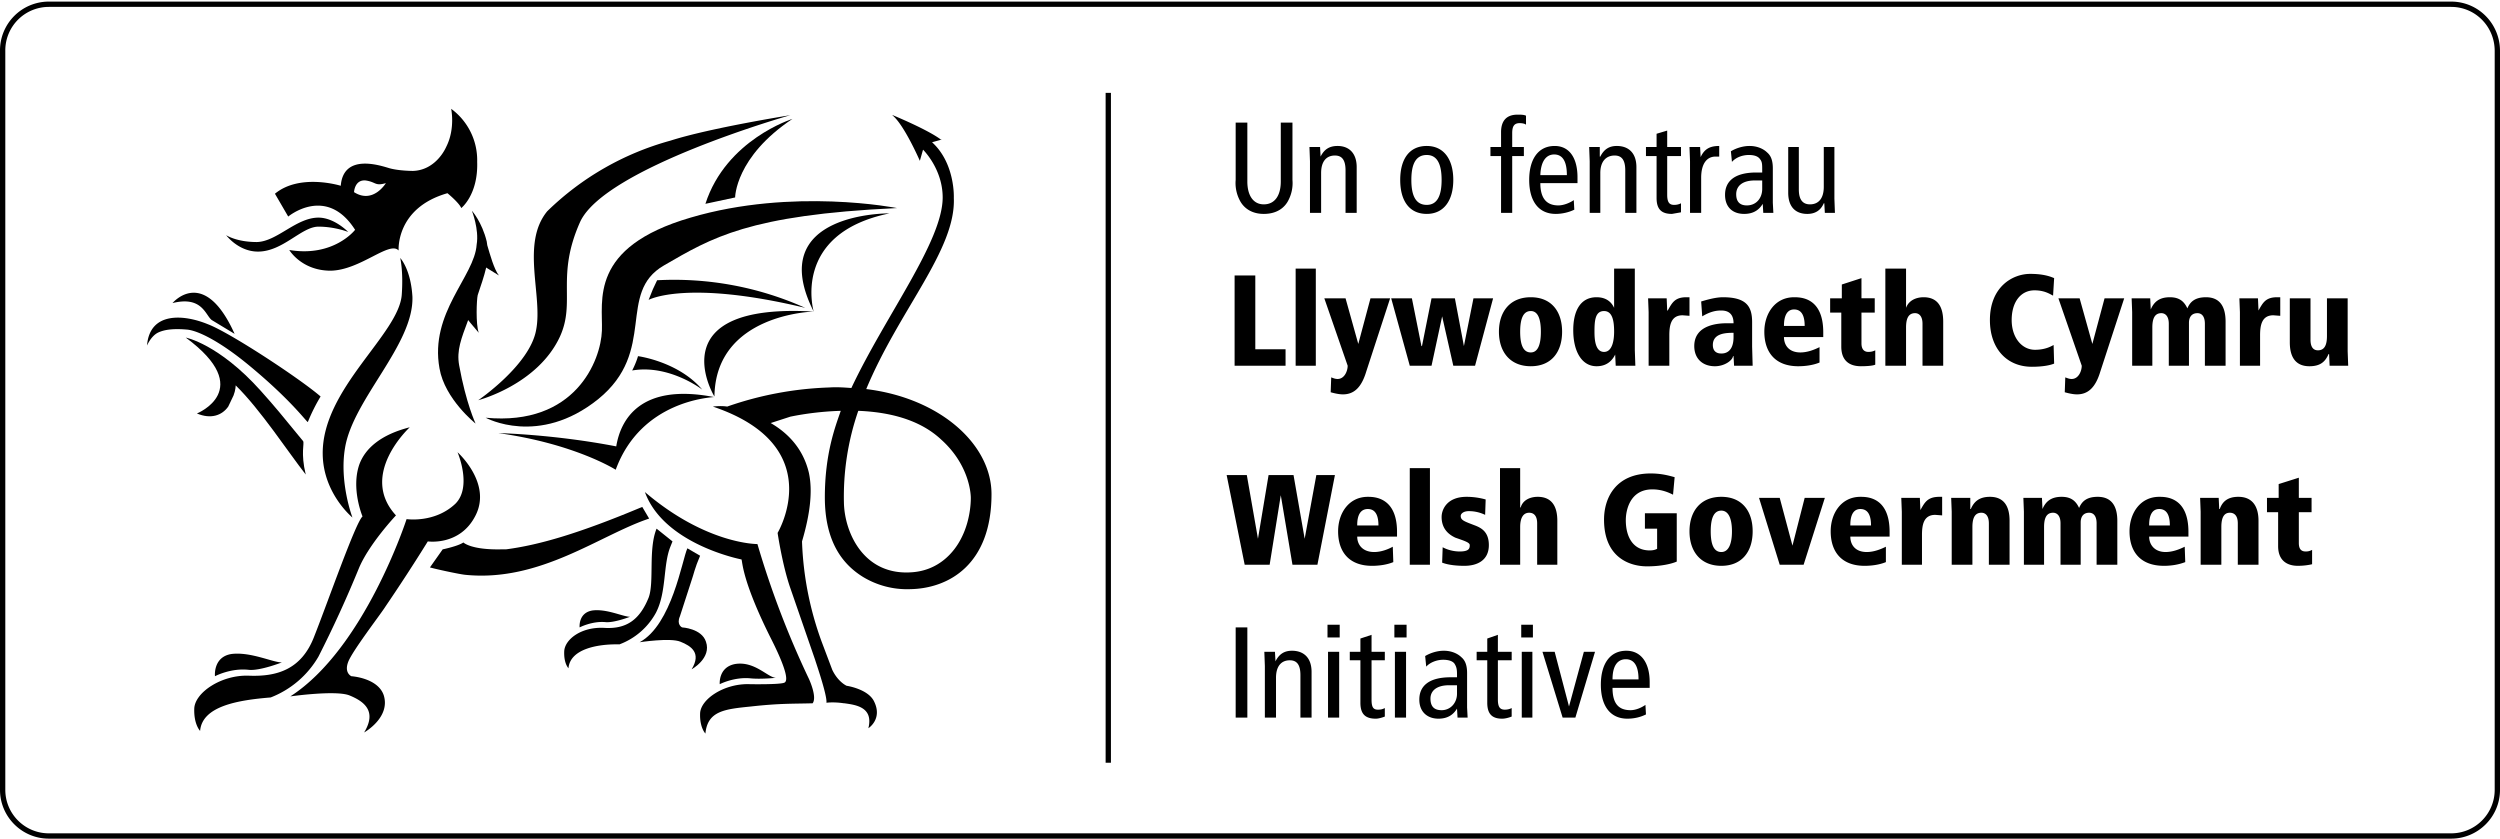
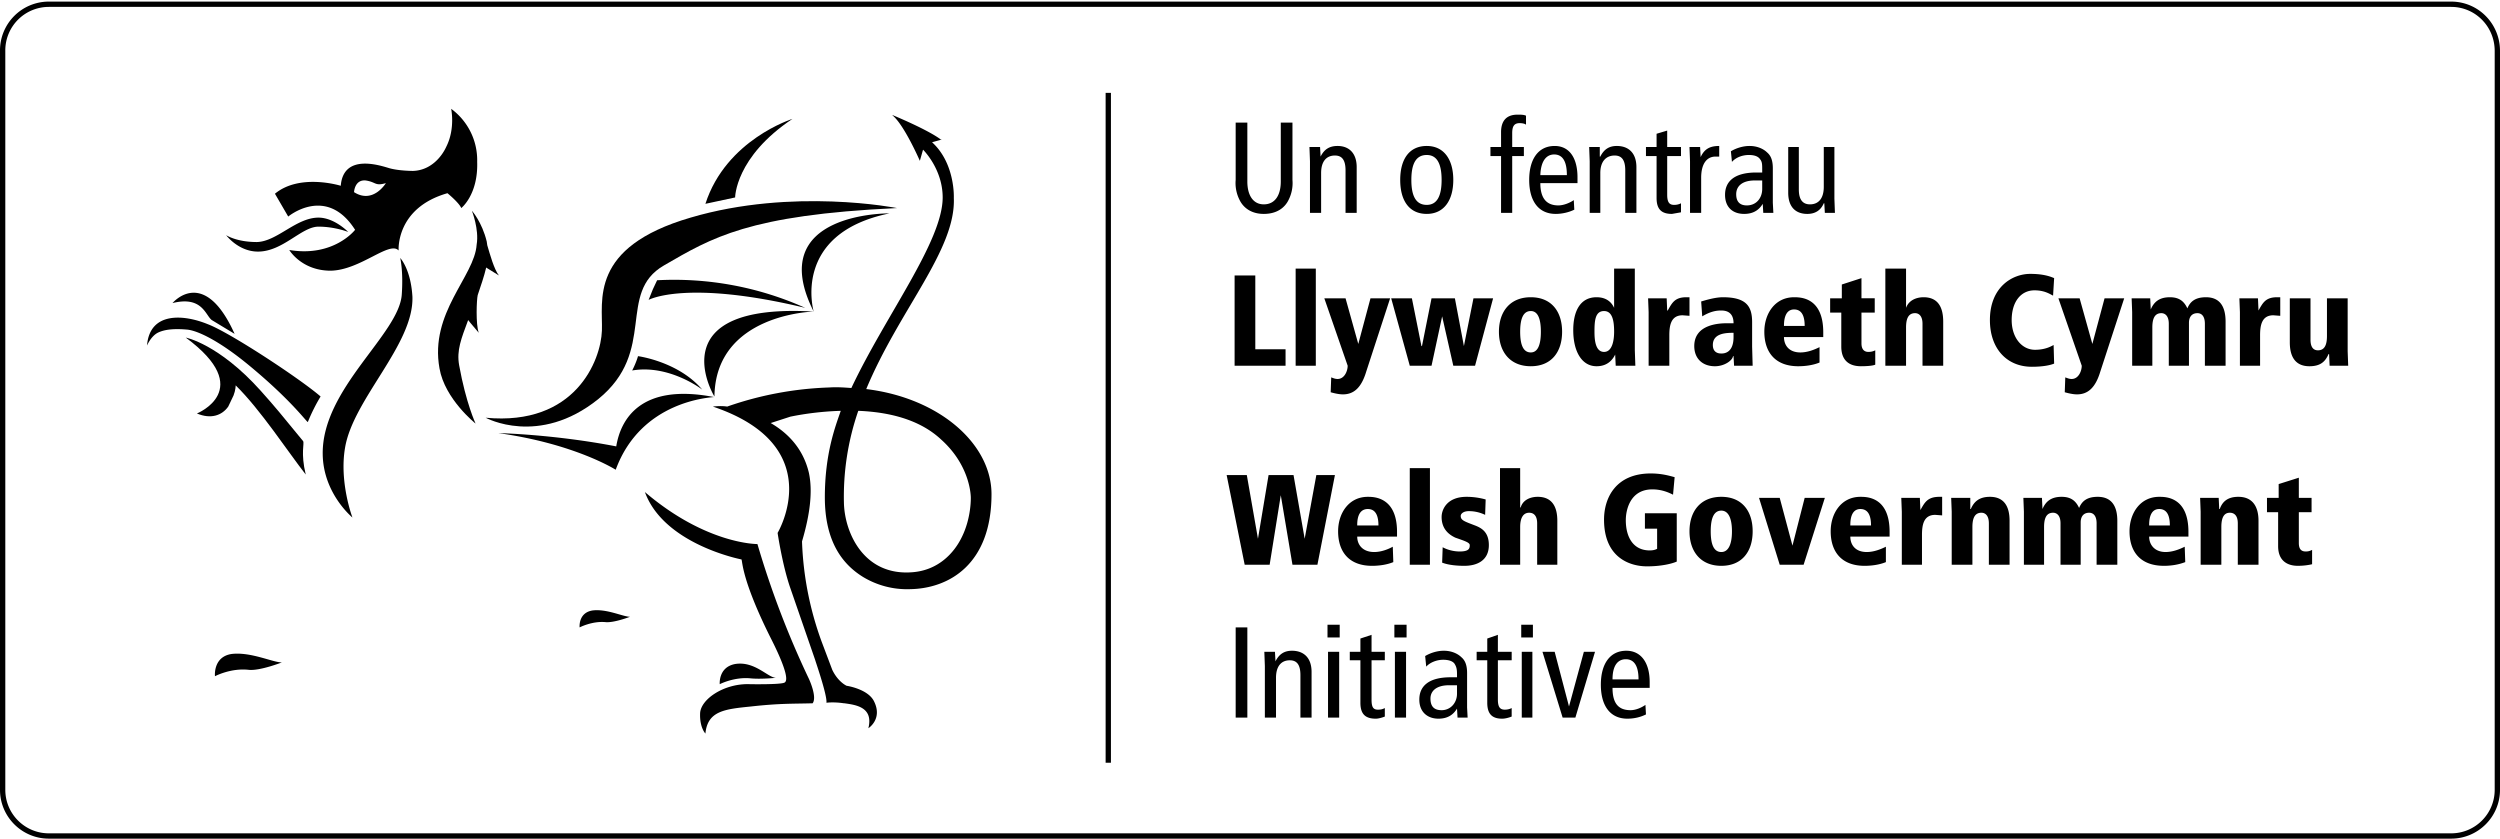
<svg xmlns="http://www.w3.org/2000/svg" viewBox="0 0 471 158" style="background-color:#ffffff00">
  <path d="M.5 148.8c0 4.8 3.9 8.7 8.7 8.7h452.6c4.8 0 8.7-3.9 8.7-8.7V9.6c0-4.9-3.9-8.8-8.7-8.8H9.2A8.7 8.7 0 00.5 9.6v139.2zM208.8 17.5v126.2" stroke="#000" fill="none" />
  <path d="M243.5 33.9a7 7 0 01-.7 3.7c-.7 1.5-2.2 2.7-4.7 2.7-2.4 0-3.9-1.2-4.6-2.7a7 7 0 01-.7-3.7V23.1h2.2v11.1c0 2.6 1.1 4.3 3.1 4.3 2.1 0 3.2-1.7 3.2-4.3V23.1h2.2v10.8zm3.3-3.5l-.1-2.7h2l.1 1.8c.7-1.4 1.7-2 3.2-2 2.1 0 3.6 1.3 3.6 4v8.6h-2.1v-8c0-2-.7-2.8-2-2.8-1.6 0-2.6 1.1-2.6 3.3v7.5h-2.1v-9.7zm22-2.9c3.2 0 5 2.5 5 6.4 0 3.9-1.8 6.4-5 6.4-3.3 0-5-2.5-5-6.4 0-3.9 1.7-6.4 5-6.4zm0 11.1c1.9 0 2.8-1.6 2.8-4.7s-.9-4.7-2.8-4.7c-2 0-2.9 1.6-2.9 4.7s.9 4.7 2.9 4.7zm14-9.2h-2v-1.7h2v-2.8c0-2 .9-3.3 3.1-3.3.6 0 1.2 0 1.6.2v1.7c-.2-.2-.7-.3-1.2-.3-1.1 0-1.4.7-1.4 1.9v2.6h2.2v1.7h-2.2v10.7h-2.1V29.4zm7.4 5.1c0 2.9 1.2 4.2 3.4 4.2 1 0 2.2-.5 2.9-1l.1 1.8c-1 .5-2.3.8-3.5.8-3.3 0-5-2.5-5-6.4 0-3.9 1.7-6.4 4.8-6.4 2.8 0 4.3 2.3 4.3 5.9v1.1h-7zm5-1.5c0-2.6-.8-3.9-2.4-3.9-1.3 0-2.5 1-2.6 3.9h5zm4.3-2.6l-.1-2.7h2v1.8h.1c.7-1.4 1.7-2 3.1-2 2.2 0 3.7 1.3 3.7 4v8.6h-2.1v-8c0-2-.7-2.8-2-2.8-1.6 0-2.7 1.1-2.7 3.3v7.5h-2v-9.7zm17.2 9.6l-1.7.3c-1.9 0-2.9-.8-2.9-3v-7.9h-2v-1.7h2v-2.5l2-.6v3.1h2.6v1.7h-2.6v7.3c0 1.4.4 1.9 1.3 1.9.5 0 .9-.1 1.3-.3V40zm1.7-9.6l-.1-2.7h2l.1 1.9c.7-1.5 1.7-2.1 3.5-2.1v2h-.7c-1.6 0-2.7 1.3-2.7 4v6.6h-2.1v-9.7zm7.7-1.9c1-.6 2.3-1 3.5-1 1.8 0 2.9.8 3.3 1.2.6.5 1.1 1.3 1.1 3v6.5l.1 1.9h-1.9l-.1-1.7c-.6 1-1.6 1.9-3.5 1.9-2.1 0-3.6-1.2-3.6-3.6 0-2.4 1.6-4.2 5.9-4.2h1.1V32c0-1 0-1.5-.4-2-.4-.6-1.2-.8-2.1-.8-1.3 0-2.5.5-3.2 1.3l-.2-2zM332 34h-1.4c-2.4 0-3.5 1.1-3.5 2.6 0 1.3.6 2.1 2 2.1 1.8 0 2.9-1.4 2.9-3.1V34zm13.6 3.4l.1 2.7h-1.9l-.1-1.8h-.1c-.6 1.4-1.7 2-3.1 2-2.2 0-3.6-1.3-3.6-4v-8.6h2v8c0 2 .8 2.8 2.1 2.8 1.6 0 2.6-1.1 2.6-3.3v-7.5h2v9.7zm-113 14.5h3.9v13.9h5.7v3.1h-9.6v-17zm11.5-1.3h3.8v18.3h-3.8V50.6zM257.4 70c-.9 3-2.3 4.3-4.4 4.3-.7 0-1.6-.2-2.3-.4l.1-2.8c.3.1.7.3 1.2.3 1.3 0 1.9-1.5 1.9-2.5l-4.4-12.7h4l2.4 8.6 2.3-8.6h3.7L257.4 70zm8.6-13.8l1.8 9h.1l1.8-9h4.4l1.7 9 1.8-9h3.7l-3.4 12.7h-4.1l-2.1-9.3-2 9.3h-4.1l-3.5-12.7h3.9zm22.4-.2c3.9 0 5.9 2.7 5.9 6.5s-2 6.5-5.9 6.5c-3.9 0-6-2.7-6-6.5s2.1-6.5 6-6.5zm0 10.4c1.3 0 1.9-1.4 1.9-3.9s-.6-3.9-1.9-3.9c-1.4 0-2 1.4-2 3.9s.6 3.9 2 3.9zM308 66l.1 2.9h-3.7l-.1-2.1c-.4.8-1.3 2.2-3.5 2.2-2.8 0-4.4-2.8-4.4-6.8 0-3.4 1.2-6.2 4.4-6.2 1.8 0 2.8.9 3.3 2v-7.4h3.9V66zm-5.8.3c1.6 0 1.9-2.3 1.9-3.8 0-2-.3-3.9-1.9-3.9-1.7 0-1.8 1.9-1.8 3.9 0 1.3.1 3.8 1.8 3.8zm8.4-7.5l-.1-2.6h3.5l.1 2.3h.1c.8-1.4 1.3-2.5 3.5-2.5h.6v3.5l-1.3-.1c-2.2 0-2.5 1.9-2.5 3.8v5.7h-3.9V58.8zm9.9-2c1-.3 2.7-.8 4.1-.8 4.5 0 5.5 1.8 5.5 4.7v4.6l.1 3.6h-3.5l-.1-1.8h-.1c-.1.8-1.6 1.9-3.4 1.9-2.4 0-3.9-1.5-3.9-3.8 0-4.2 4.9-4.3 6.2-4.3h1.2c0-2.4-1.8-2.4-2.4-2.4-.9 0-2 .2-3.5 1.1l-.2-2.8zm6.1 5.9c-1.5 0-3.9.1-3.9 2.3 0 1.6 1.3 1.6 1.6 1.6.4 0 2.3 0 2.3-3.1v-.8zm16.9.8h-7.4c0 1.5.9 2.9 3.1 2.9 1.3 0 2.6-.5 3.6-1v2.9c-1.2.5-2.7.7-4 .7-4.4 0-6.4-2.7-6.4-6.5 0-3.4 2-6.5 5.6-6.5 1.2 0 5.5 0 5.5 6.6v.9zm-3.5-2.1c0-1.6-.4-3.1-2-3.1-1.9 0-1.9 2.5-1.9 3.1h3.9zm4.8-5.2h2.2v-2.6l3.7-1.2v3.8h2.5v2.7h-2.5v5.8c0 1.2.6 1.6 1.3 1.6.5 0 .9-.1 1.3-.3v2.7c-.4.2-1.5.3-2.7.3-2 0-3.7-.9-3.7-3.7v-6.4h-2.1v-2.7zm10.4-5.6h3.9V58c.5-1.4 1.9-2 3.3-2 2.8 0 3.7 2 3.7 4.6v8.3h-3.9V61c0-1.5-.7-2-1.4-2-1.3 0-1.7 1.1-1.7 2.7v7.2h-3.9V50.6zm31.6 5.1c-.6-.3-1.6-1-3.5-1-2.6 0-4.3 2.2-4.3 5.6 0 3.3 1.9 5.6 4.4 5.6 2 0 3.1-.7 3.5-.9l.1 3.5c-.7.3-2.1.6-4.2.6-4.7 0-7.9-3.4-7.9-8.8 0-6.2 4.2-8.7 7.6-8.7 2.5 0 3.8.5 4.5.8l-.2 3.3zm8.9 14.3c-.9 3-2.3 4.3-4.4 4.3-.7 0-1.6-.2-2.3-.4l.1-2.8c.3.1.7.3 1.2.3 1.3 0 1.9-1.5 1.9-2.5l-4.4-12.7h4l2.4 8.6 2.3-8.6h3.7L395.7 70zm19.7-9c0-1.4-.6-2-1.4-2-1.2 0-1.6.9-1.6 1.8v8.1h-3.8V61c0-1.6-.8-2-1.4-2-1.3 0-1.7 1.1-1.7 2.7v7.2h-3.8V58.8l-.1-2.6h3.5l.1 2.1c.6-1.4 1.6-2.3 3.6-2.3 1.8 0 2.7.8 3.3 2.1.5-1.2 1.4-2.1 3.5-2.1 2.8 0 3.7 2 3.7 4.6v8.3h-3.9V61zm6.6-2.2l-.1-2.6h3.5l.1 2.3c.8-1.4 1.3-2.5 3.5-2.5h.6v3.5l-1.3-.1c-2.2 0-2.5 1.9-2.5 3.8v5.7H422V58.8zm20.3 7.4l.1 2.7h-3.5l-.1-2.2h-.1c-.6 1.4-1.5 2.3-3.6 2.3-2.8 0-3.7-2-3.7-4.5v-8.3h3.9V64c0 1.6.7 2 1.4 2 1.3 0 1.7-1.1 1.7-2.7v-7.1h3.9v10zm-201 27.1l-2.1 13.1h-4.7l-3.4-16.9h3.8l2.1 12 2-12h4.7l2.1 12 2.2-12h3.5l-3.3 16.9h-4.7l-2.2-13.1zm21.9 7.8h-7.5c0 1.5 1 2.9 3.2 2.9 1.3 0 2.6-.5 3.5-1l.1 2.9c-1.2.5-2.7.7-4 .7-4.4 0-6.4-2.7-6.4-6.5 0-3.4 2-6.5 5.6-6.5 1.1 0 5.5 0 5.5 6.6v.9zm-3.5-2.1c0-1.6-.4-3.1-2-3.1-2 0-2 2.4-2 3.1h4zm5.9-10.8h3.8v18.2h-3.8V88.2zm14.2 8.8a7 7 0 00-3.1-.7c-1 0-1.5.5-1.5.9 0 .8.6 1 2.7 1.8 1.3.5 2.6 1.3 2.6 3.7 0 2.8-2.1 3.9-4.6 3.9-1.2 0-2.9-.1-4.2-.6l.1-2.9c.9.5 2.1.8 3.2.8 1.8 0 1.9-.6 1.9-1.2 0-.5-1-.8-2.7-1.4-1.3-.6-2.6-1.7-2.6-3.9 0-1.4 1-3.8 4.7-3.8 1.6 0 2.9.3 3.6.5l-.1 2.9zm2.8-8.8h3.8v7.4h.1c.4-1.4 1.8-2 3.2-2 2.8 0 3.7 2 3.7 4.5v8.3h-3.8v-7.8c0-1.5-.7-2-1.5-2-1.2 0-1.7 1.1-1.7 2.7v7.1h-3.8V88.2zm27.3 8.5h6v9.1c-.9.4-2.9.9-5.6.9-3.2 0-8.1-1.6-8.1-8.8 0-4.2 2.3-8.7 8.8-8.7 2 0 3.4.4 4.5.7l-.3 3.3c-.8-.4-2.1-1-3.9-1-4.2 0-5 3.9-5 5.8 0 3.2 1.4 5.7 4.5 5.7.6 0 1-.1 1.4-.3v-3.8h-2.3v-2.9zm14.4-3.1c3.9 0 5.9 2.7 5.9 6.5s-2 6.5-5.9 6.5c-3.9 0-6-2.7-6-6.5s2.1-6.5 6-6.5zm0 10.4c1.3 0 2-1.4 2-3.9s-.7-3.9-2-3.9c-1.4 0-2 1.4-2 3.9s.6 3.9 2 3.9zm7.1-10.2h3.9l2.4 9 2.3-9h3.8l-4 12.6h-4.5l-3.9-12.6zm24.6 7.3h-7.4c0 1.5.9 2.9 3.1 2.9 1.3 0 2.6-.5 3.6-1v2.9c-1.2.5-2.7.7-4 .7-4.4 0-6.4-2.7-6.4-6.5 0-3.4 2-6.5 5.6-6.5 1.2 0 5.5 0 5.5 6.6v.9zm-3.5-2.1c0-1.6-.4-3.1-2-3.1-1.9 0-1.9 2.4-1.9 3.1h3.9zm5.8-2.6l-.1-2.6h3.5l.1 2.3c.8-1.4 1.3-2.5 3.6-2.5h.5v3.5l-1.3-.1c-2.2 0-2.5 1.9-2.5 3.8v5.6h-3.8v-10zm16.4 2.2c0-1.5-.7-2-1.4-2-1.3 0-1.7 1.1-1.7 2.7v7.1h-3.9v-10l-.1-2.6h3.6v2.1h.1c.6-1.4 1.6-2.3 3.6-2.3 2.8 0 3.7 2 3.7 4.5v8.3h-3.9v-7.8zm20.3 0c0-1.4-.6-2-1.4-2-1.2 0-1.6.9-1.6 1.8v8h-3.8v-7.8c0-1.6-.8-2-1.4-2-1.3 0-1.7 1.1-1.7 2.7v7.1h-3.8v-10l-.1-2.6h3.5l.1 2.1c.6-1.4 1.6-2.3 3.6-2.3 1.8 0 2.7.8 3.3 2.1.5-1.2 1.4-2.1 3.5-2.1 2.8 0 3.7 2 3.7 4.5v8.3H395v-7.8zm17.3 2.5h-7.4c0 1.5 1 2.9 3.1 2.9 1.3 0 2.6-.5 3.6-1l.1 2.9c-1.3.5-2.7.7-4 .7-4.5 0-6.5-2.7-6.5-6.5 0-3.4 2-6.5 5.6-6.5 1.2 0 5.5 0 5.5 6.6v.9zm-3.5-2.1c0-1.6-.4-3.1-2-3.1-1.9 0-1.9 2.4-1.9 3.1h3.9zm12.8-.4c0-1.5-.7-2-1.5-2-1.2 0-1.6 1.1-1.6 2.7v7.1h-3.9v-10l-.1-2.6h3.5l.1 2.1h.1c.5-1.4 1.5-2.3 3.5-2.3 2.8 0 3.8 2 3.8 4.5v8.3h-3.9v-7.8zm5.5-4.8h2.2v-2.6l3.8-1.2v3.8h2.4v2.7h-2.4v5.8c0 1.2.5 1.6 1.3 1.6.5 0 .8-.1 1.2-.3v2.7c-.4.1-1.4.3-2.7.3-1.9 0-3.7-.9-3.7-3.7v-6.4h-2.1v-2.7zm-194.3 24.4h2.2v17h-2.2v-17zm5.5 7.3l-.1-2.7h2l.1 1.8c.7-1.4 1.7-2 3.1-2 2.2 0 3.7 1.3 3.7 4v8.6H245v-8c0-2-.7-2.8-2-2.8-1.6 0-2.6 1.1-2.6 3.3v7.5h-2.1v-9.7zm14.1-7.8v2.4h-2.3v-2.4h2.3zm-2.2 5.1h2.1v12.4h-2.1v-12.4zm10.7 12.2c-.5.2-1.2.4-1.7.4-1.9 0-2.9-.8-2.9-3v-8h-2v-1.6h2v-2.5l2.1-.7v3.2h2.5v1.6h-2.5v7.4c0 1.4.3 1.9 1.2 1.9.6 0 .9-.1 1.3-.3v1.6zm4.1-17.3v2.4h-2.3v-2.4h2.3zm-2.2 5.1h2.1v12.4h-2.1v-12.4zm5.7.8c1-.6 2.3-1 3.5-1 1.8 0 2.9.8 3.3 1.2.6.5 1.1 1.3 1.1 3v6.5l.1 1.9h-1.9l-.1-1.7c-.6 1-1.6 1.9-3.5 1.9-2 0-3.6-1.2-3.6-3.6 0-2.4 1.6-4.2 5.9-4.2h1.2v-.6c0-.9-.1-1.4-.5-2-.4-.5-1.2-.7-2.1-.7-1.2 0-2.5.5-3.2 1.3l-.2-2zm6 5.5H273c-2.4 0-3.5 1.1-3.5 2.5s.6 2.2 2.1 2.2c1.7 0 2.9-1.4 2.9-3.1v-1.6zm10.3 5.9c-.5.2-1.2.4-1.8.4-1.8 0-2.8-.8-2.8-3v-8h-2v-1.6h2v-2.5l2-.7v3.2h2.6v1.6h-2.6v7.4c0 1.4.4 1.9 1.3 1.9.5 0 .9-.1 1.3-.3v1.6zm4-17.3v2.4h-2.2v-2.4h2.2zm-2.1 5.1h2v12.4h-2v-12.4zm3.9 0h2.3l2.7 10.3 2.8-10.3h2.1l-3.7 12.4h-2.4l-3.8-12.4zm13.2 6.8c0 2.9 1.1 4.2 3.4 4.2 1 0 2.1-.5 2.8-1l.1 1.8c-1 .5-2.2.8-3.5.8-3.3 0-5-2.5-5-6.4 0-3.9 1.7-6.4 4.8-6.4 2.8 0 4.4 2.3 4.4 5.9v1.1h-7zm4.9-1.6c0-2.5-.8-3.8-2.4-3.8-1.3 0-2.5.9-2.5 3.8h4.9zM27.7 65.1s.7-1.7 2-2.4c1.4-.7 3.3-.8 5.6-.6 1.9.2 5.9 2 11.7 6.8 8.1 6.7 10.9 10.8 11 10.6a34 34 0 012.4-4.8c-3.8-3.3-17-12-21.2-13.6-4.6-1.9-11-2.4-11.5 4zm4.8-8c5.6-1.4 6.2 2.3 7.4 3.2l4.3 2.6c-5.8-12.9-11.7-5.8-11.7-5.8z" />
  <path d="M35 63.6c13.3 9.8 2.1 14.3 2.1 14.3 2.6 1.1 4.7.4 5.9-1.3l1-2.1c.4-1 .4-1.9.4-1.9 4.7 4.6 9.9 12.6 13.2 16.8-1-4.1-.2-5.9-.5-6.3-4-4.9-5.4-6.6-8-9.5-7.9-8.8-14.1-10-14.1-10zm55.2-.9c-.6-1.6-.4-6.3-.2-7.1.6-1.8 1.2-3.5 1.6-5.2l.3.2 2.1 1.3c-.9-1.1-1.7-4-2.2-5.7l-.1-.7c-.9-3.7-2.8-5.8-2.8-5.8s1.4 3.5.9 6.4c-.4 6-8.9 12.8-7 23.3 1 5.8 6.8 10.4 6.8 10.4s-1.8-3.8-3.1-11c-.5-2.8.4-5 1.7-8.5l.4.5 1.6 1.9z" />
-   <path d="M148.9 21.7s-15.1 2.4-22.6 4.8a53.4 53.4 0 00-23.2 13.3c-5 6.1-.8 15.9-2.1 22.4-1.2 6.6-10.9 13.2-10.9 13.2s11.2-2.9 15.4-12c3-6.6-.8-11.3 3.8-21.6 4.7-10.2 39.6-20.1 39.6-20.1z" />
  <path d="M149.3 22.4s-12.5 3.9-16.4 16l5.6-1.2s0-7.6 10.8-14.8zM169 39.2s-19.6-3.9-38.9 1.8c-19.2 5.6-16.5 15.7-16.7 21.3-.2 5.6-5 18-21.9 16.4 0 0 10 5.5 21.2-3.5 11.2-9.1 3.4-20 12.4-25.2 9-5.2 15.9-9.5 43.9-10.8z" />
  <path d="M120.2 67.1s7.6 1 12.1 6.3c0 0-6.2-4.8-13.2-3.6 0 0 .7-1.3 1.1-2.7zm33.1-8.4s-18.5.4-18.7 16c-.4-.6-10.2-17.7 18.7-16zm14.3-18.5C149 44 153.3 58.7 153.3 58.7c-9.5-18.8 14.3-18.5 14.3-18.5zM116 88.5c4.8-13.1 18-13.6 18.5-13.7-14-2.7-17.6 4.4-18.4 9.3-11.9-2.3-22.2-2.5-22.2-2.5 14.4 2 22.1 6.9 22.1 6.9zm-75.5 38.9s3-1.6 6.4-1.2c2.1.2 6.2-1.4 6.2-1.4-1.7 0-5.8-2-9.4-1.6-3.6.5-3.2 4.2-3.2 4.2zm68.7-9.2s-.3-2.8 2.5-3.2c2.7-.3 5.7 1.2 7 1.2 0 0-3.1 1.2-4.7 1-2.5-.2-4.8 1-4.8 1zm26.4 10.7s2.7-1.4 5.8-1.1c1.9.2 4.8-.1 4.8-.1-1.5 0-4-3.2-7.7-2.6-3.2.6-2.9 3.8-2.9 3.8zM151.7 58c-22.5-5.4-29.5-1.5-29.5-1.5l.8-2 .8-1.7a60.3 60.3 0 0127.9 5.2zM65.6 43.7S63 41 60 41c-4.2 0-7.8 4.5-11.6 4.6-3.9 0-5.8-1.3-5.8-1.3s2.3 3.1 6 3.1c4.7 0 8.2-4.7 11.4-4.7 3.1 0 5.6 1 5.6 1zm9.8 4.9s.6 2.4.3 6.8c-.4 7.5-15.1 17.8-14.9 30.2.1 7.4 5.6 11.9 5.6 11.9s-2.5-6.6-1.4-13.1c1.5-9.2 13-19.5 12.7-28.5-.3-5.2-2.3-7.3-2.3-7.3z" />
-   <path d="M68.3 97.3s-2.2-5.2-.6-9.8c1.1-3 4-5.6 9.5-7 0 0-9.7 8.9-2.6 16.6 0 0-5.1 5.4-7 10a222 222 0 01-7.6 16.6 17.9 17.9 0 01-9 7.7c-6.1.5-12.9 1.6-13.3 6.3 0 0-1.2-1.2-1.1-4.2.1-3 5.1-6.4 10.3-6.2 5.2.2 9.9-1.1 12.3-7.4 2.5-6.3 7.8-21.5 9.1-22.6z" />
-   <path d="M76.6 97.8s-7.9 24.4-21.9 33.4c0 0 8.5-1.2 11.1-.2 2.7 1.1 5.3 2.9 2.8 7 0 0 5-2.8 3.7-7-1.1-3.3-6.1-3.6-6.1-3.6s-1.4-.6-.6-2.7c.8-2.1 6.2-9.1 7-10.4a349 349 0 008-12.3s6.1.9 9-4.9c3.1-6.1-3.4-11.9-3.4-11.9s2.8 6.5-.4 9.7c-3.9 3.7-9.2 2.9-9.2 2.9z" />
-   <path d="M83.4 103.5s2.9-.6 3.9-1.3c0 0 1.4 1.4 7 1.3h1c6.2-.8 13.8-3 25.7-8l1.3 2.2c-9.3 3.1-20.5 12-34.6 10.6-1.1-.1-5.7-1.1-6.7-1.4l2.4-3.4zm40.2 11.9a13 13 0 01-6.9 6c-4.2-.1-9.3.9-9.6 4.5 0 0-.9-.9-.8-3.2.1-2.2 3.2-4.7 7.7-4.4 4 .2 6.5-1.5 8.2-5.7 1.1-2.9-.1-9.1 1.5-13l3 2.4-.4 1c-1.4 3.5-.7 8.5-2.7 12.4z" />
-   <path d="M129.5 103.3l2.4 1.4c-1 2.3-1.3 3.8-1.5 4.3l-2.3 7.1c-.7 1.6.4 2.1.4 2.1s3.7.2 4.5 2.7c1.1 3.1-2.7 5.2-2.7 5.2 1.9-3.1-.1-4.4-2.1-5.2-1.9-.8-7.7.1-7.7.1 6.1-3.3 8-15.5 9-17.7z" />
  <path d="M152.4 127.9s1.6 3.4.7 4.6c-3.7.1-6.2 0-11.6.6-4.9.5-8.2.8-8.6 5.1 0 0-1.1-1.1-1-3.8.1-2.7 4.6-5.7 9.4-5.5 0 0 5.8.1 6.5-.3 1.4-.7-2.2-7.6-2.8-8.8-5.2-10.5-5.1-13.9-5.3-14.4 0 0-14.6-2.8-18.2-12.7 11.6 9.9 21.2 9.8 21.2 9.8a171 171 0 009.7 25.4zm3.8-54.9c1.5-.1 2.8 0 4.2.1 6.4-13.6 17.2-27.6 17.2-35.9 0-5.4-3.7-9-3.7-9l-.6 2.1s-3-6.9-5.2-8.6h.1s6.8 2.8 9.2 4.7v-.1l-1.8.5c4.4 4 4.1 10.5 4.1 10.5.4 9.8-10.3 21.1-16.5 36 13.9 1.7 23.6 10.4 23.6 19.8 0 13.2-8 17.8-15.4 17.9a16 16 0 01-8.8-2.3c-3.9-2.4-7.2-6.7-7.2-15s2-13.4 3-16.3c-3.3.1-6.6.5-9.5 1.1l-3.7 1.2c3.1 1.8 6.1 4.7 7.2 9.4.7 3.3.3 7.5-1.3 12.9a60.8 60.8 0 003.7 18.9l2 5.3c1.1 2.3 2.7 3 2.7 3s4.1.6 5.2 3c1.6 3.3-1.1 5-1.1 5 1-4-2.4-4.4-4.5-4.7h-.1c-2-.3-3.3-.1-3.3-.1.2-1.4-2.3-8.5-2.1-8l-4.7-13.6c-1.5-4.3-2.4-10.4-2.4-10.4s9.8-16.4-12.2-23.8c0 0 1.5-.2 2.7 0a64.5 64.5 0 0119.2-3.6zm5.5 4.4a49.4 49.4 0 00-2.7 17.5c.2 5.7 3.9 13.7 13 12.9 4.7-.4 7.7-3.5 9.2-6.6 1.8-3.6 1.7-7.4 1.7-7.4s.1-5.9-5.6-11c-3.1-2.9-8-5.1-15.6-5.4zM64.2 35s-7.7-2.4-12.4 1.5l2.5 4.3s7.2-6 12.6 2.5c0 0-4 5.2-12.4 3.8 0 0 2.3 3.9 7.8 3.9 5.6-.1 11.1-5.7 12.8-3.8 0 0-.6-8 9.2-10.8 0 0 2.2 1.8 2.6 2.8 0 0 3.2-2.5 3-8.7a12 12 0 00-4.9-10s.8 3.7-.9 7.1c-.9 2-3 4.5-6.3 4.6 0 0-2.6 0-4.4-.5-1.7-.5-8.7-2.9-9.2 3.3zm8.5-.5s-2.4 4-6 1.7c0 0 .1-2.4 2.2-2.2 2 .3 1.7 1.1 3.8.5z" />
</svg>